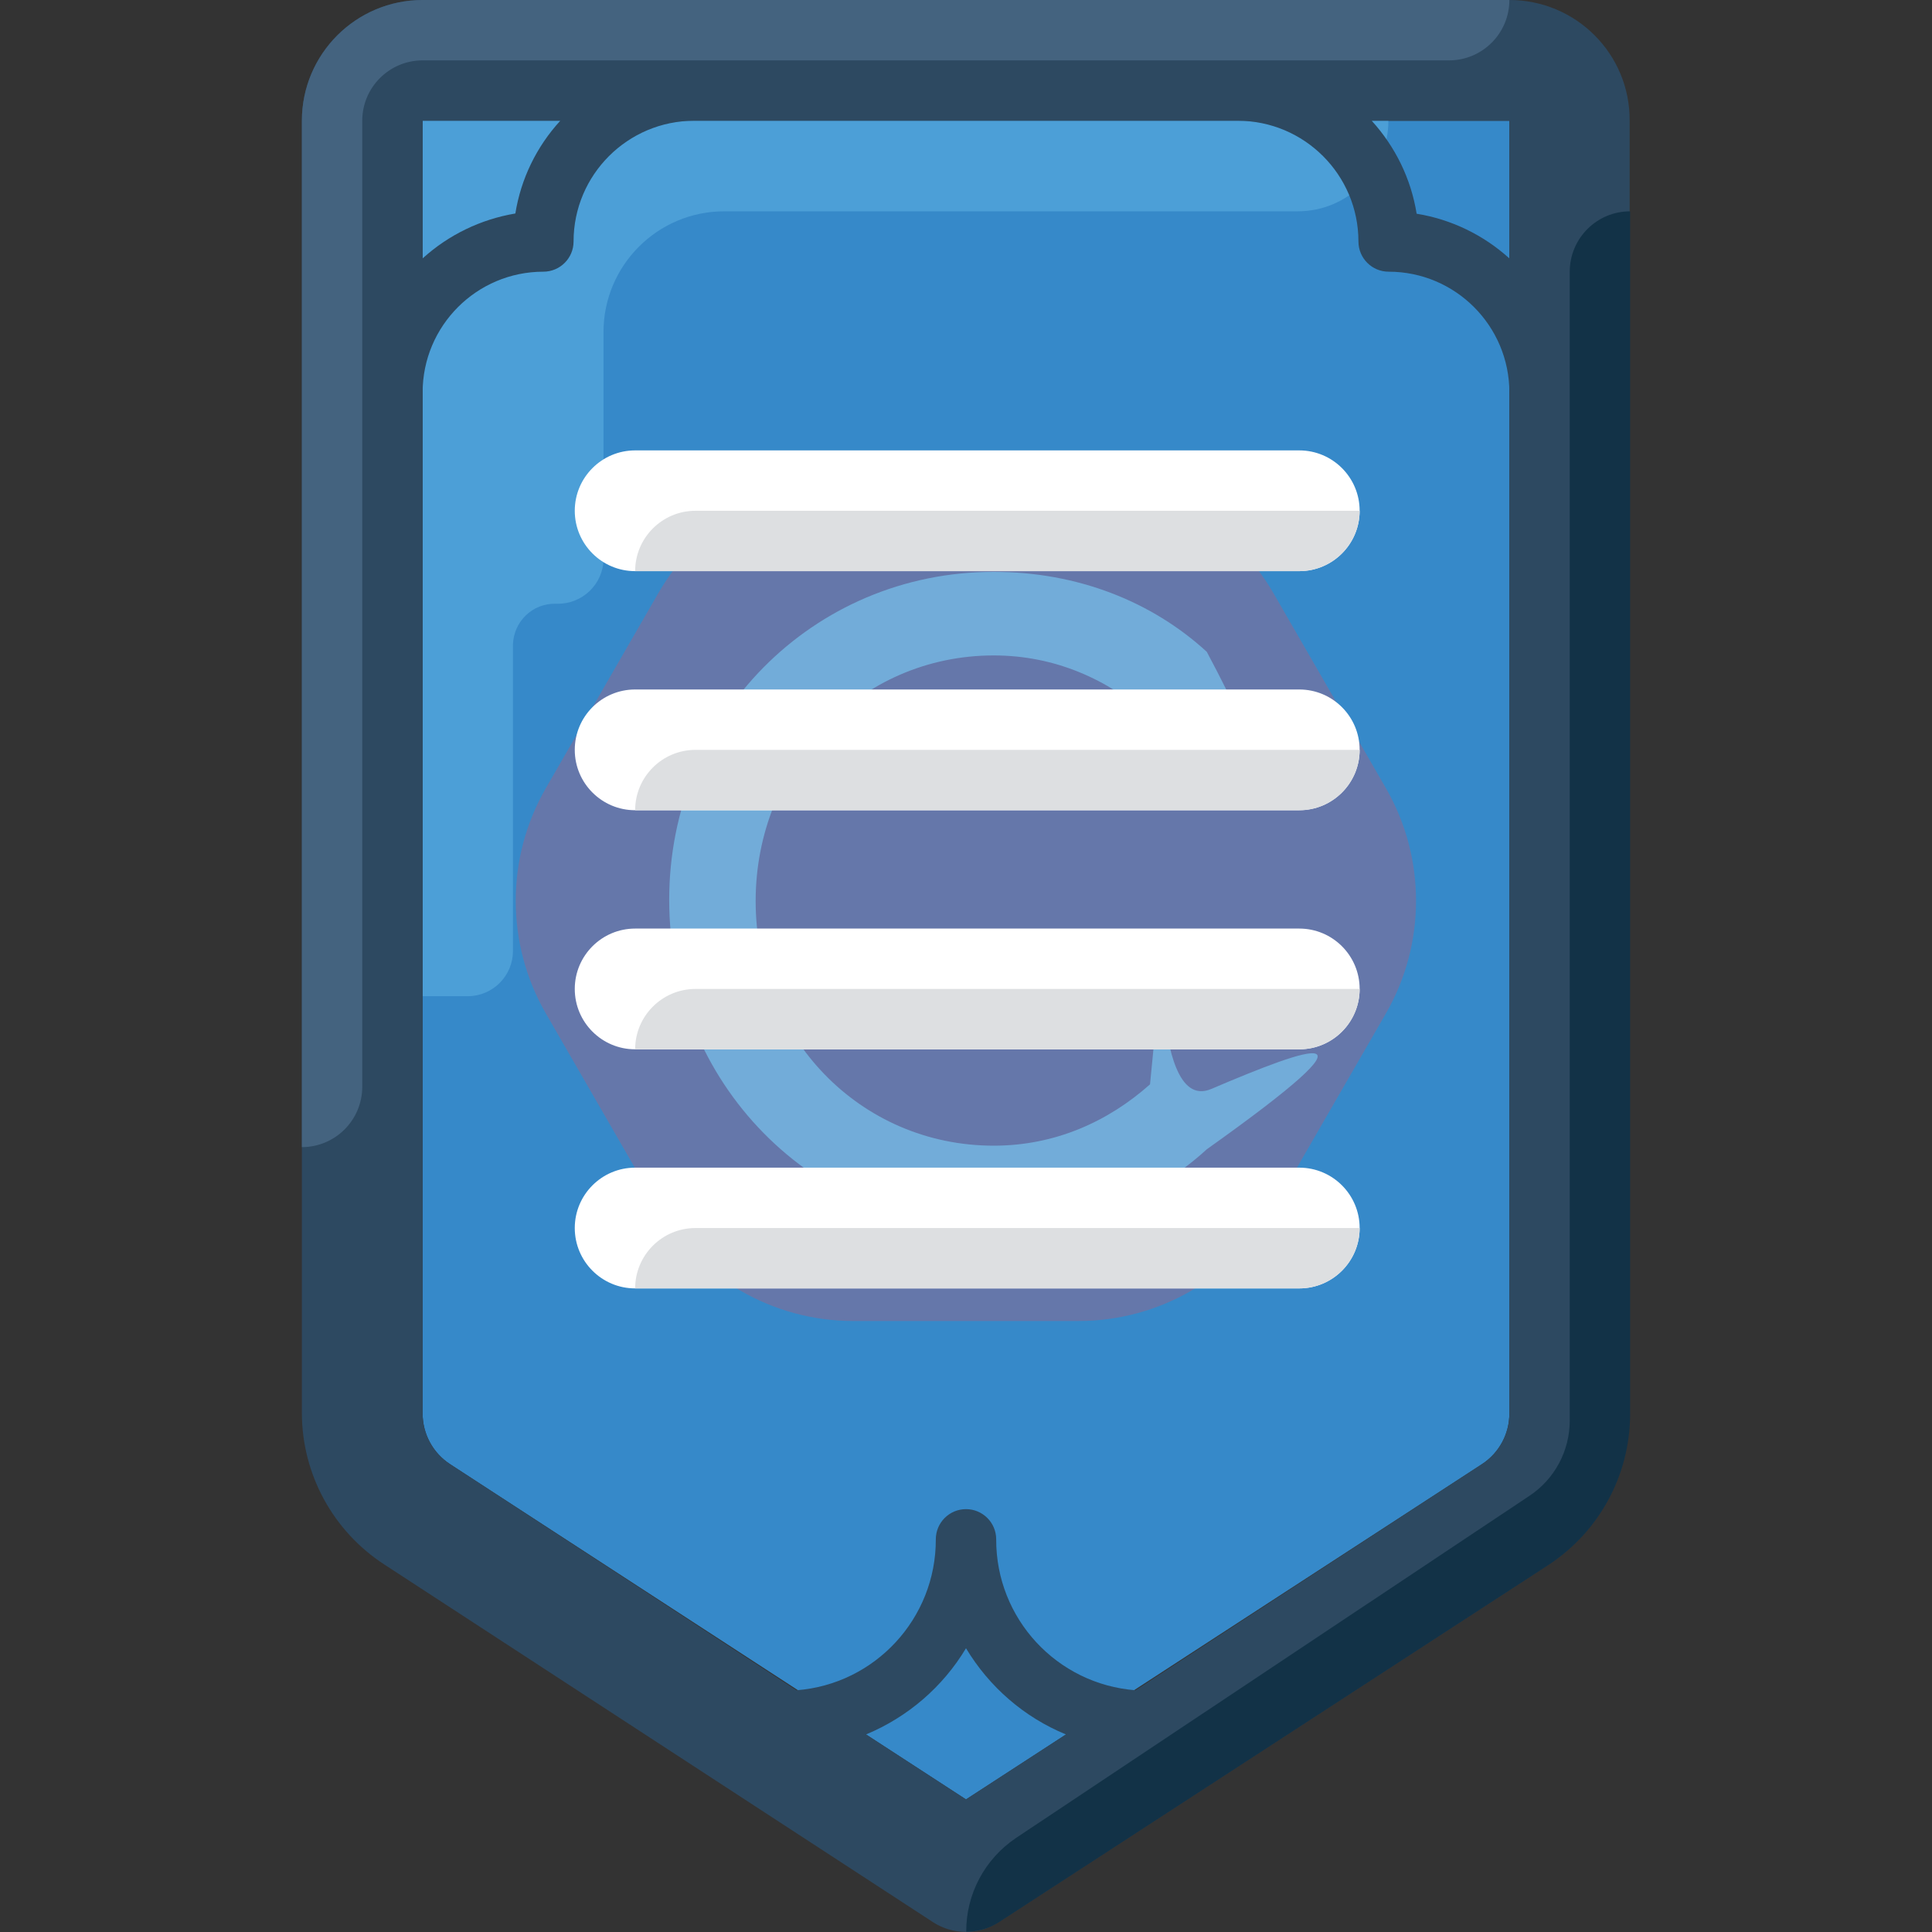
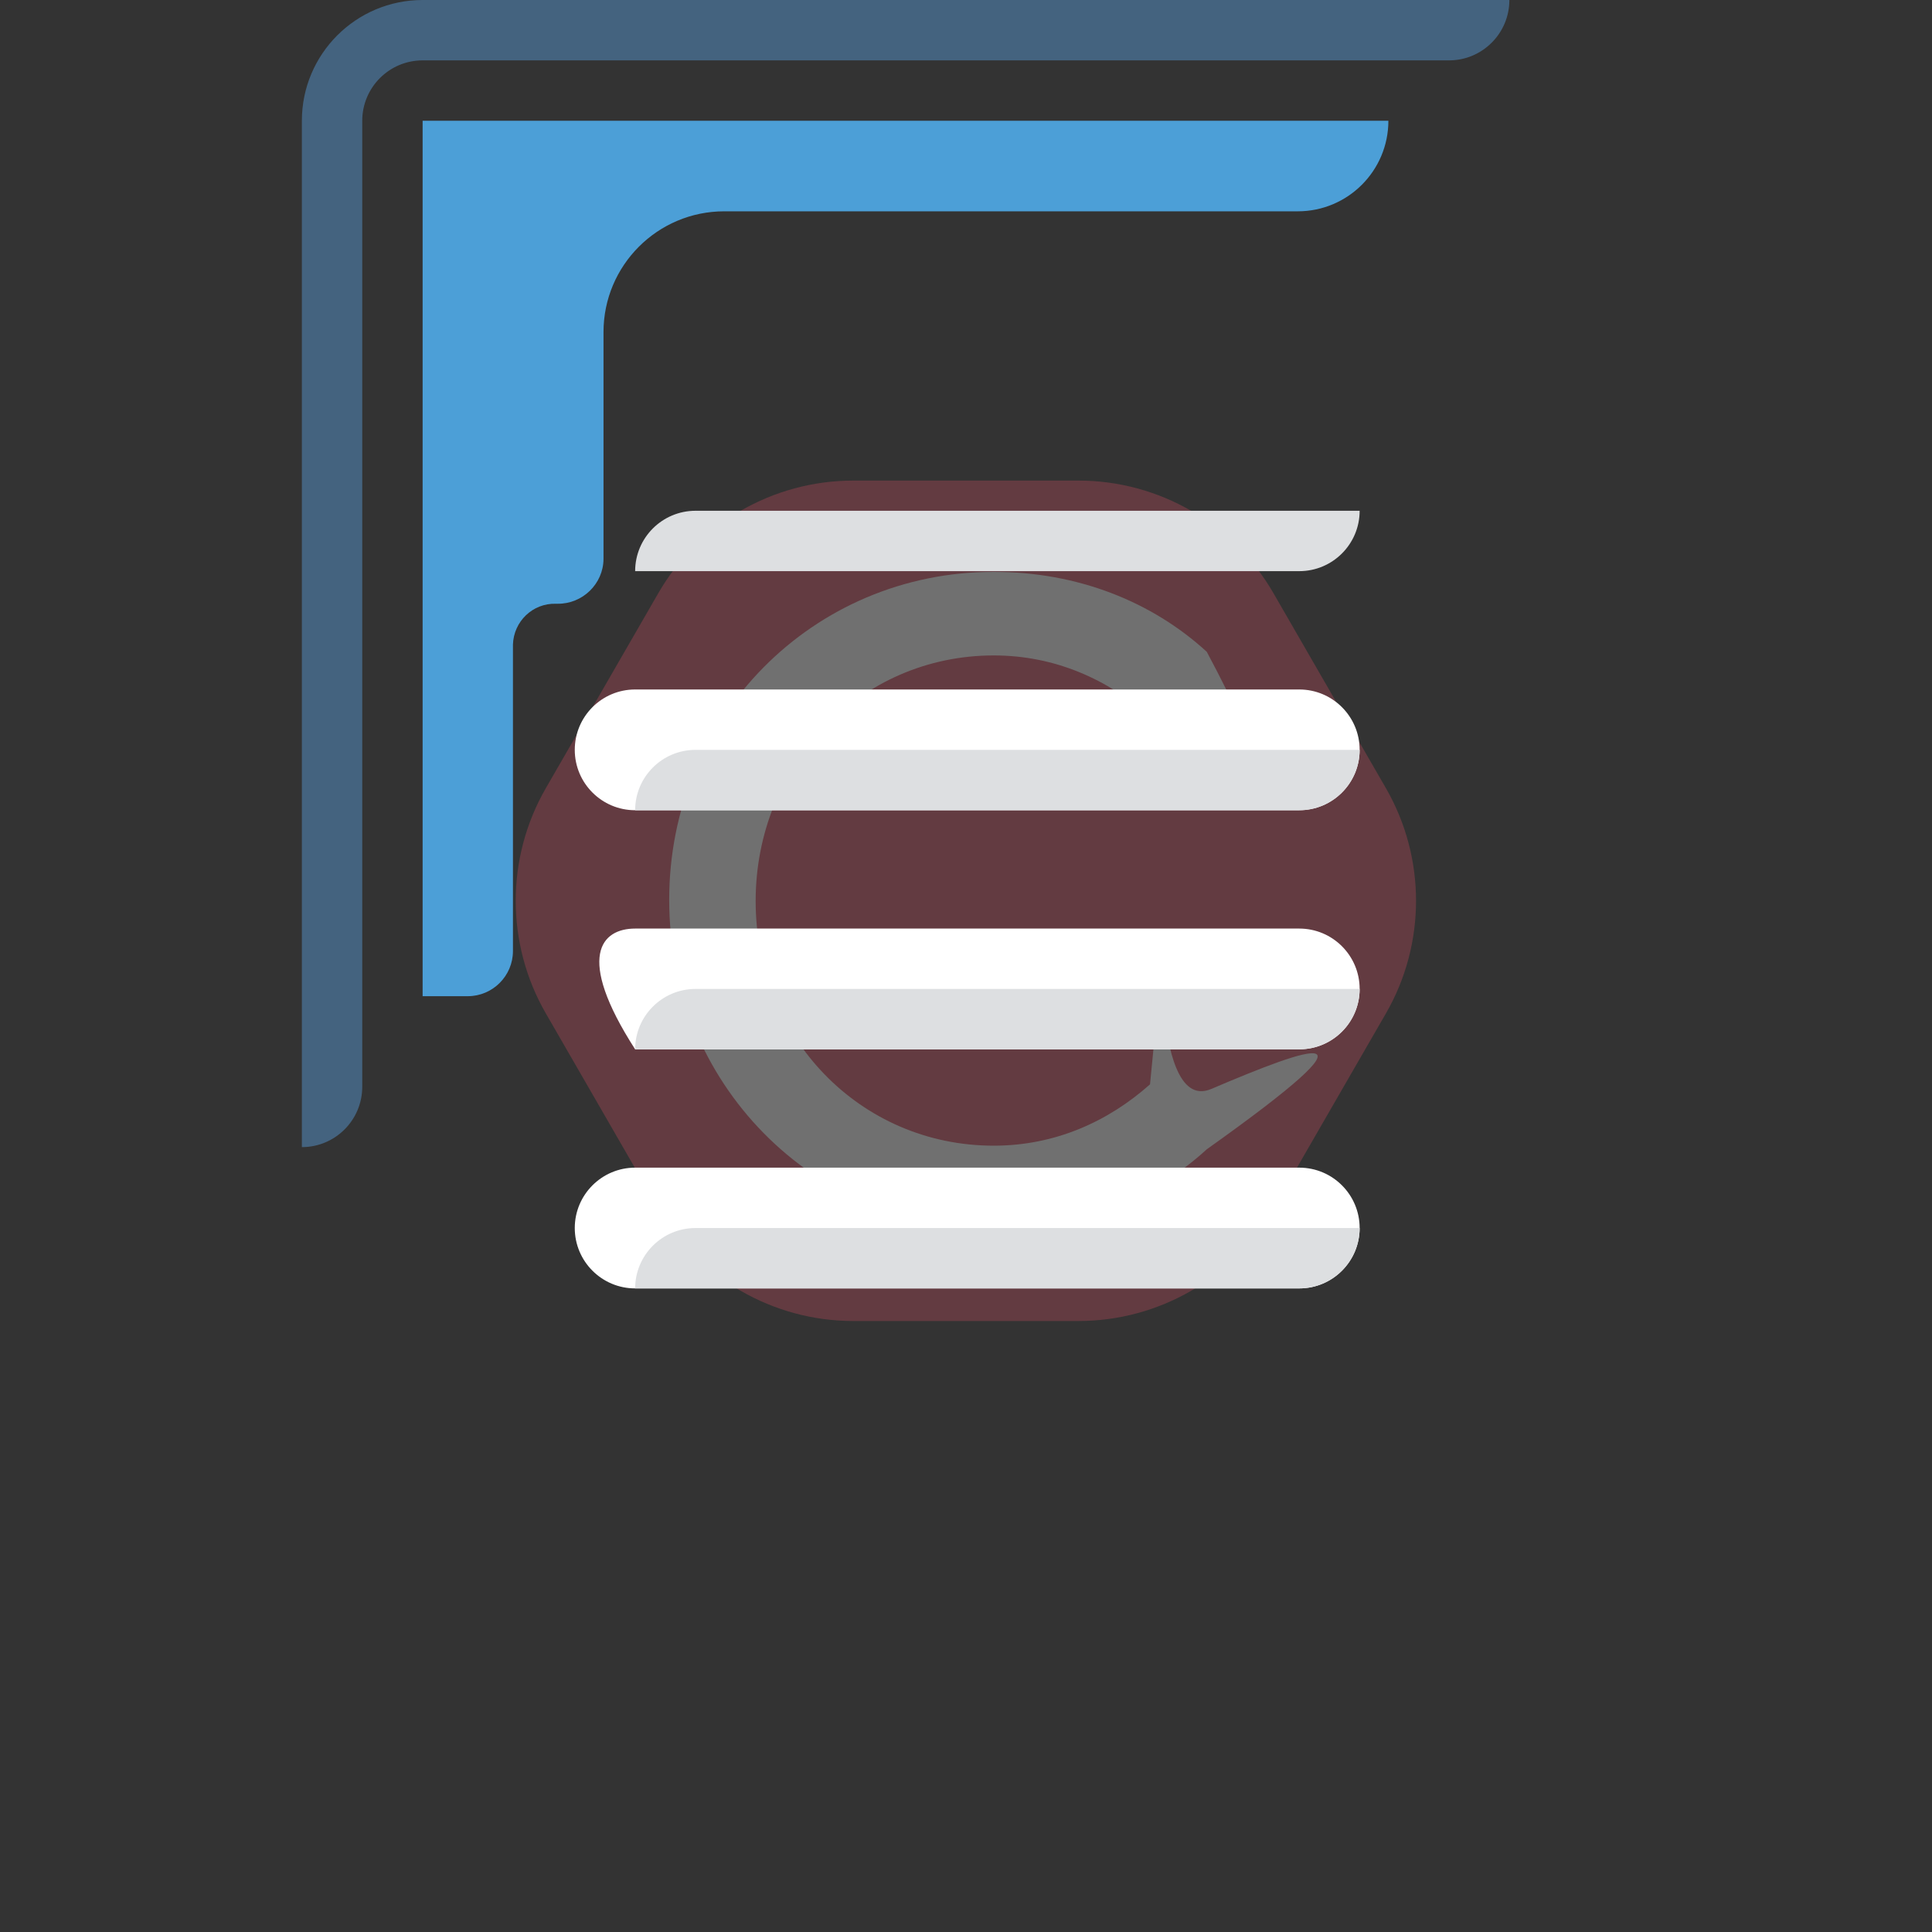
<svg xmlns="http://www.w3.org/2000/svg" xmlns:xlink="http://www.w3.org/1999/xlink" version="1.1" x="0px" y="0px" viewBox="-849 351 800 800" style="enable-background:new -849 351 800 800;" xml:space="preserve">
  <rect x="-849" y="351" width="800" height="800" fill="#333333" stroke="none" />
  <style type="text/css">
	.st0{fill:#3689C9;}
	.st1{display:none;fill:#1B6FAB;}
	.st2{display:none;fill:#2E485D;}
	.st3{fill:#4C9FD7;}
	.st4{opacity:0.3;}
	.st5{clip-path:url(#SVGID_2_);}
	.st6{clip-path:url(#SVGID_4_);fill:#D44E61;}
	.st7{clip-path:url(#SVGID_4_);fill:#FFFFFF;}
	.st8{display:none;}
	.st9{display:inline;fill:#2E485D;}
	.st10{fill:#2D4961;}
	.st11{fill:#44637F;}
	.st12{fill:#123247;}
	.st13{fill:#FFFFFF;}
	.st14{fill:#DDDFE1;}
</style>
  <g id="Layer_1">
-     <path class="st0" d="M-662.6,957.3c-7.1-4.6-11.4-12.5-11.4-21V401h450v535.3c0,8.5-4.3,16.4-11.4,21L-449,1096.1L-662.6,957.3z" />
    <path class="st1" d="M-242.8,513.5c-10.3,0-18.7,8.4-18.7,18.7v114.4c0,9.3-7.5,16.9-16.9,16.9c0,0-0.1,0-0.1,0h-1.7   c-7.9,0-15,5-17.6,12.5H-574c-13.8,0-25,11.2-25,25c0,13.8,11.2,25,25,25h275v70.6c0,9.3-7.5,16.9-16.9,16.9c0,0-0.1,0-0.1,0h-1.6   c-10.3-0.1-18.8,8.3-18.9,18.6c0,0,0,0.1,0,0.1v56.2c-0.1,55.6-28.3,107.3-75,137.5c-23.5,15.4-37.6,41.7-37.5,69.7l213.6-138.4   c6.5-4.2,10.7-11.2,11.4-18.9l0,0v-425H-242.8z" />
    <circle class="st2" cx="-449" cy="938.5" r="12.5" />
    <path class="st3" d="M-674,401v362.5h18.7c10.3,0,18.7-8.4,18.7-18.7l0,0V617.9c0.3-9.6,8.2-17.2,17.8-16.9c0.2,0,0.5,0,0.7,0l0,0   c10.3,0.1,18.9-8.2,19-18.5c0-0.1,0-0.2,0-0.3v-93.7c0-27.6,22.4-50,50-50h237.5c20.7,0,37.5-16.8,37.5-37.5L-674,401L-674,401z" />
    <g class="st4">
      <g>
        <defs>
          <rect id="SVGID_1_" x="-676" y="497" width="454" height="454" />
        </defs>
        <clipPath id="SVGID_2_">
          <use xlink:href="#SVGID_1_" style="overflow:visible;" />
        </clipPath>
        <g class="st5">
          <defs>
            <rect id="SVGID_3_" x="-676" y="497" width="454" height="454" />
          </defs>
          <clipPath id="SVGID_4_">
            <use xlink:href="#SVGID_3_" style="overflow:visible;" />
          </clipPath>
          <path class="st6" d="M-576.4,851.4l-46.6-80.8c-16.6-28.8-16.6-64.4,0-93.2l46.6-80.8c16.6-28.8,47.4-46.6,80.7-46.6h93.3      c33.3,0,64.1,17.8,80.7,46.6l46.6,80.8c16.6,28.8,16.6,64.4,0,93.2l-46.6,80.8c-16.6,28.8-47.4,46.6-80.7,46.6h-93.3      C-529,898-559.7,880.2-576.4,851.4" />
          <path class="st7" d="M-437.5,587.8c34.7,0,65.5,12.3,88.2,33.1c23.5,43.9,34.8,78.1,1.9,25c-5.5-8.8-15.9,73.1-25.4,1.9      c-17.3-15.4-39.3-25.4-64.7-25.4c-55.5,0-98.6,45.5-98.6,101.7c0,56.2,43.1,101.3,98.6,101.3c25.4,0,47.4-10,64.7-25.4      c9.4-96.2-2.8,14,25.4,1.9c41.3-17.6,74.7-29.5-1.9,25c-22.7,20.8-53.5,33.1-88.2,33.1c-75.1,0-134.4-60.9-134.4-136.4      S-512.6,587.8-437.5,587.8" />
        </g>
      </g>
    </g>
    <g class="st8">
      <circle class="st9" cx="-599" cy="476" r="12.5" />
      <circle class="st9" cx="-299" cy="476" r="12.5" />
    </g>
-     <path class="st10" d="M-224,351h-450c-27.6,0-50,22.4-50,50v535.3c0.1,25.2,12.9,48.7,34.1,62.5l227.2,148.1c8.3,5.4,19,5.4,27.2,0   l227.2-147.7c21.2-13.8,34-37.2,34.1-62.5V401C-174,373.4-196.4,351-224,351z M-224,458c-10.7-9.7-24.1-16.2-38.4-18.5   c-2.3-14.4-8.8-27.7-18.6-38.5h57V458z M-617,401c-9.8,10.7-16.3,24-18.6,38.4c-14.3,2.4-27.6,8.8-38.4,18.6v-57H-617z    M-449,1096.1l-41.4-26.9c17.3-7.2,31.8-19.7,41.4-35.7c9.6,16,24.1,28.6,41.4,35.7L-449,1096.1z M-224,936.3   c0,8.5-4.3,16.4-11.4,21l-143.4,93.6c-32.6-2.5-57.8-29.7-57.7-62.5c0-6.9-5.6-12.5-12.5-12.5s-12.5,5.6-12.5,12.5   c0.1,32.7-25.1,60-57.7,62.5l-143.4-93.6c-7.1-4.6-11.4-12.5-11.4-21V513.5c0-27.6,22.4-50,50-50c6.9,0,12.5-5.6,12.5-12.5   c0-27.6,22.4-50,50-50h225c27.6,0,50,22.4,50,50c0,6.9,5.6,12.5,12.5,12.5c27.6,0,50,22.4,50,50L-224,936.3L-224,936.3z" />
    <path class="st11" d="M-724,401v425l0,0c13.8,0,25-11.2,25-25V401c0-13.8,11.2-25,25-25h425c13.8,0,25-11.2,25-25h-450   C-701.6,351-724,373.4-724,401z" />
-     <path class="st12" d="M-208.1,999.2c21.2-13.8,34-37.2,34.1-62.5V438.5l0,0c-13.8,0-25,11.2-25,25v475.7c0,12.6-6.3,24.3-16.7,31.2   l-212.5,141.6c-13,8.7-20.8,23.3-20.7,38.9l0,0c4.8,0,9.6-1.4,13.6-4L-208.1,999.2z" />
  </g>
  <g id="katman_2">
    <g>
      <path class="st13" d="M-586,636.5h275c13.8,0,25,11.2,25,25l0,0c0,13.8-11.2,25-25,25h-275c-13.8,0-25-11.2-25-25l0,0    C-611,647.7-599.8,636.5-586,636.5z" />
      <path class="st14" d="M-586,686.5h275c13.8,0,25-11.2,25-25h-275C-574.8,661.5-586,672.7-586,686.5z" />
    </g>
    <g>
-       <path class="st13" d="M-586,735.5h275c13.8,0,25,11.2,25,25l0,0c0,13.8-11.2,25-25,25h-275c-13.8,0-25-11.2-25-25l0,0    C-611,746.7-599.8,735.5-586,735.5z" />
+       <path class="st13" d="M-586,735.5h275c13.8,0,25,11.2,25,25l0,0c0,13.8-11.2,25-25,25h-275l0,0    C-611,746.7-599.8,735.5-586,735.5z" />
      <path class="st14" d="M-586,785.5h275c13.8,0,25-11.2,25-25h-275C-574.8,760.5-586,771.7-586,785.5z" />
    </g>
    <g>
      <path class="st13" d="M-586,834.5h275c13.8,0,25,11.2,25,25l0,0c0,13.8-11.2,25-25,25h-275c-13.8,0-25-11.2-25-25l0,0    C-611,845.7-599.8,834.5-586,834.5z" />
      <path class="st14" d="M-586,884.5h275c13.8,0,25-11.2,25-25h-275C-574.8,859.5-586,870.7-586,884.5z" />
    </g>
    <g>
-       <path class="st13" d="M-586,537.5h275c13.8,0,25,11.2,25,25l0,0c0,13.8-11.2,25-25,25h-275c-13.8,0-25-11.2-25-25l0,0    C-611,548.7-599.8,537.5-586,537.5z" />
      <path class="st14" d="M-586,587.5h275c13.8,0,25-11.2,25-25h-275C-574.8,562.5-586,573.7-586,587.5z" />
    </g>
  </g>
</svg>